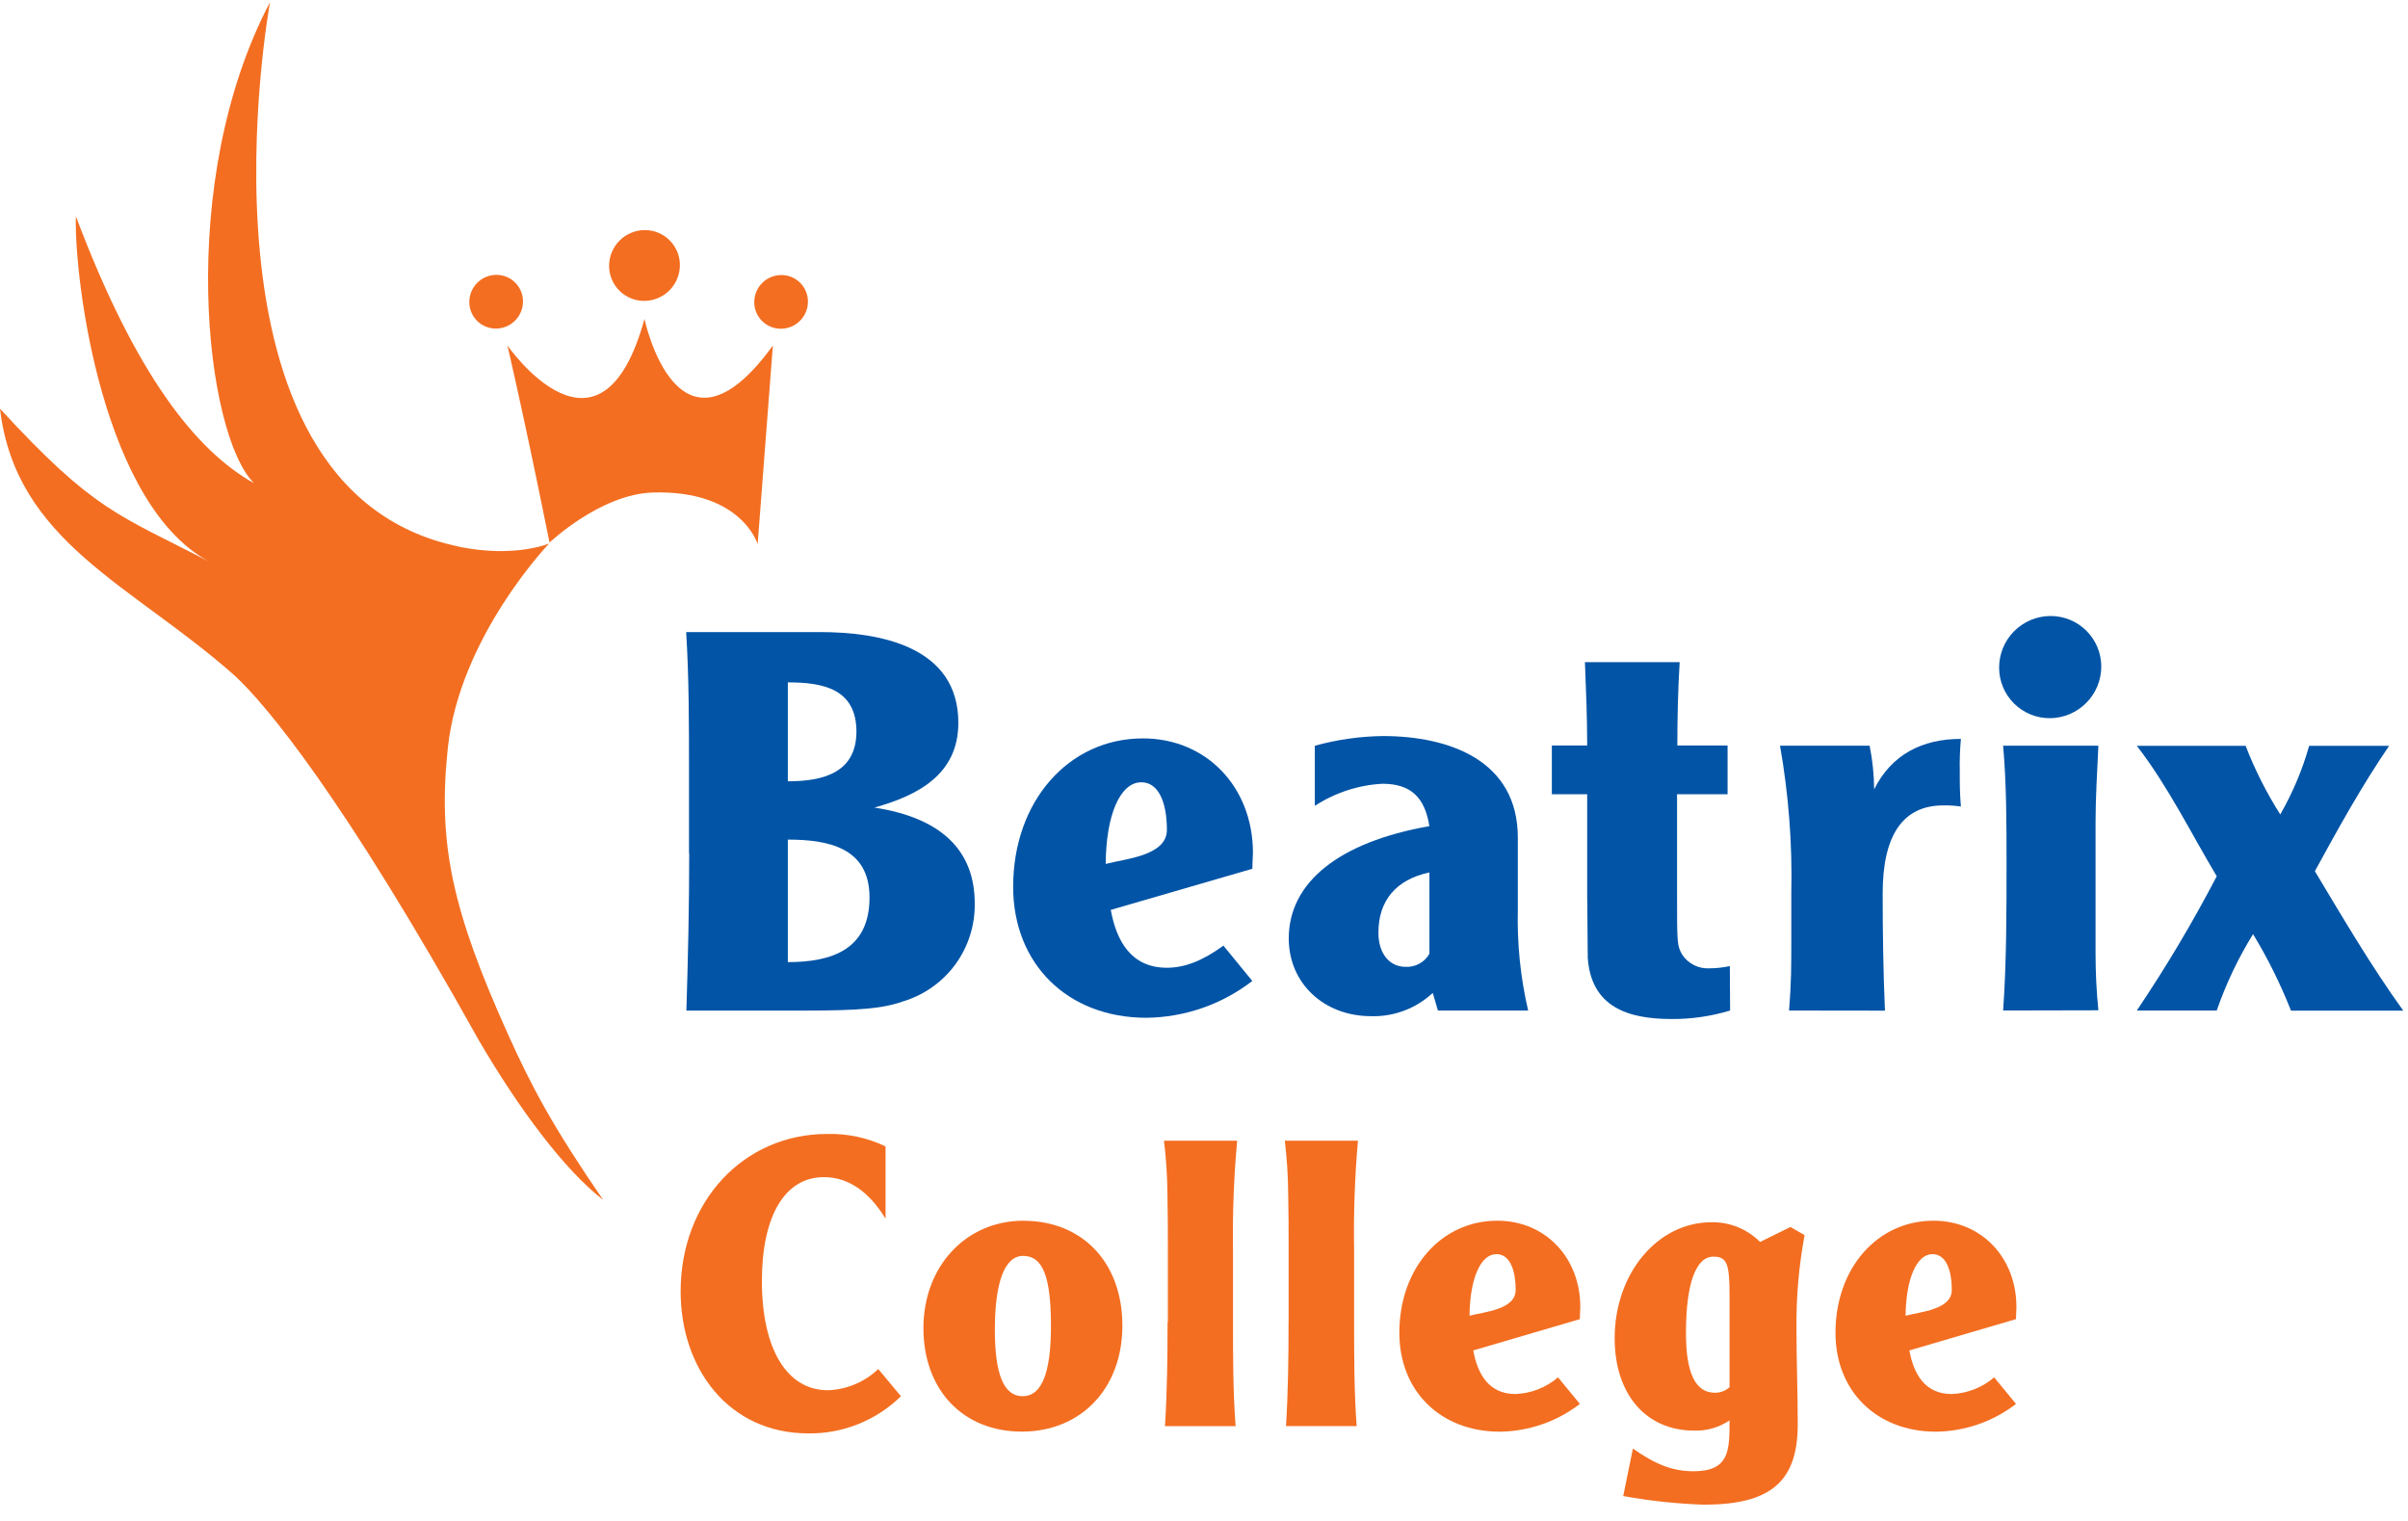
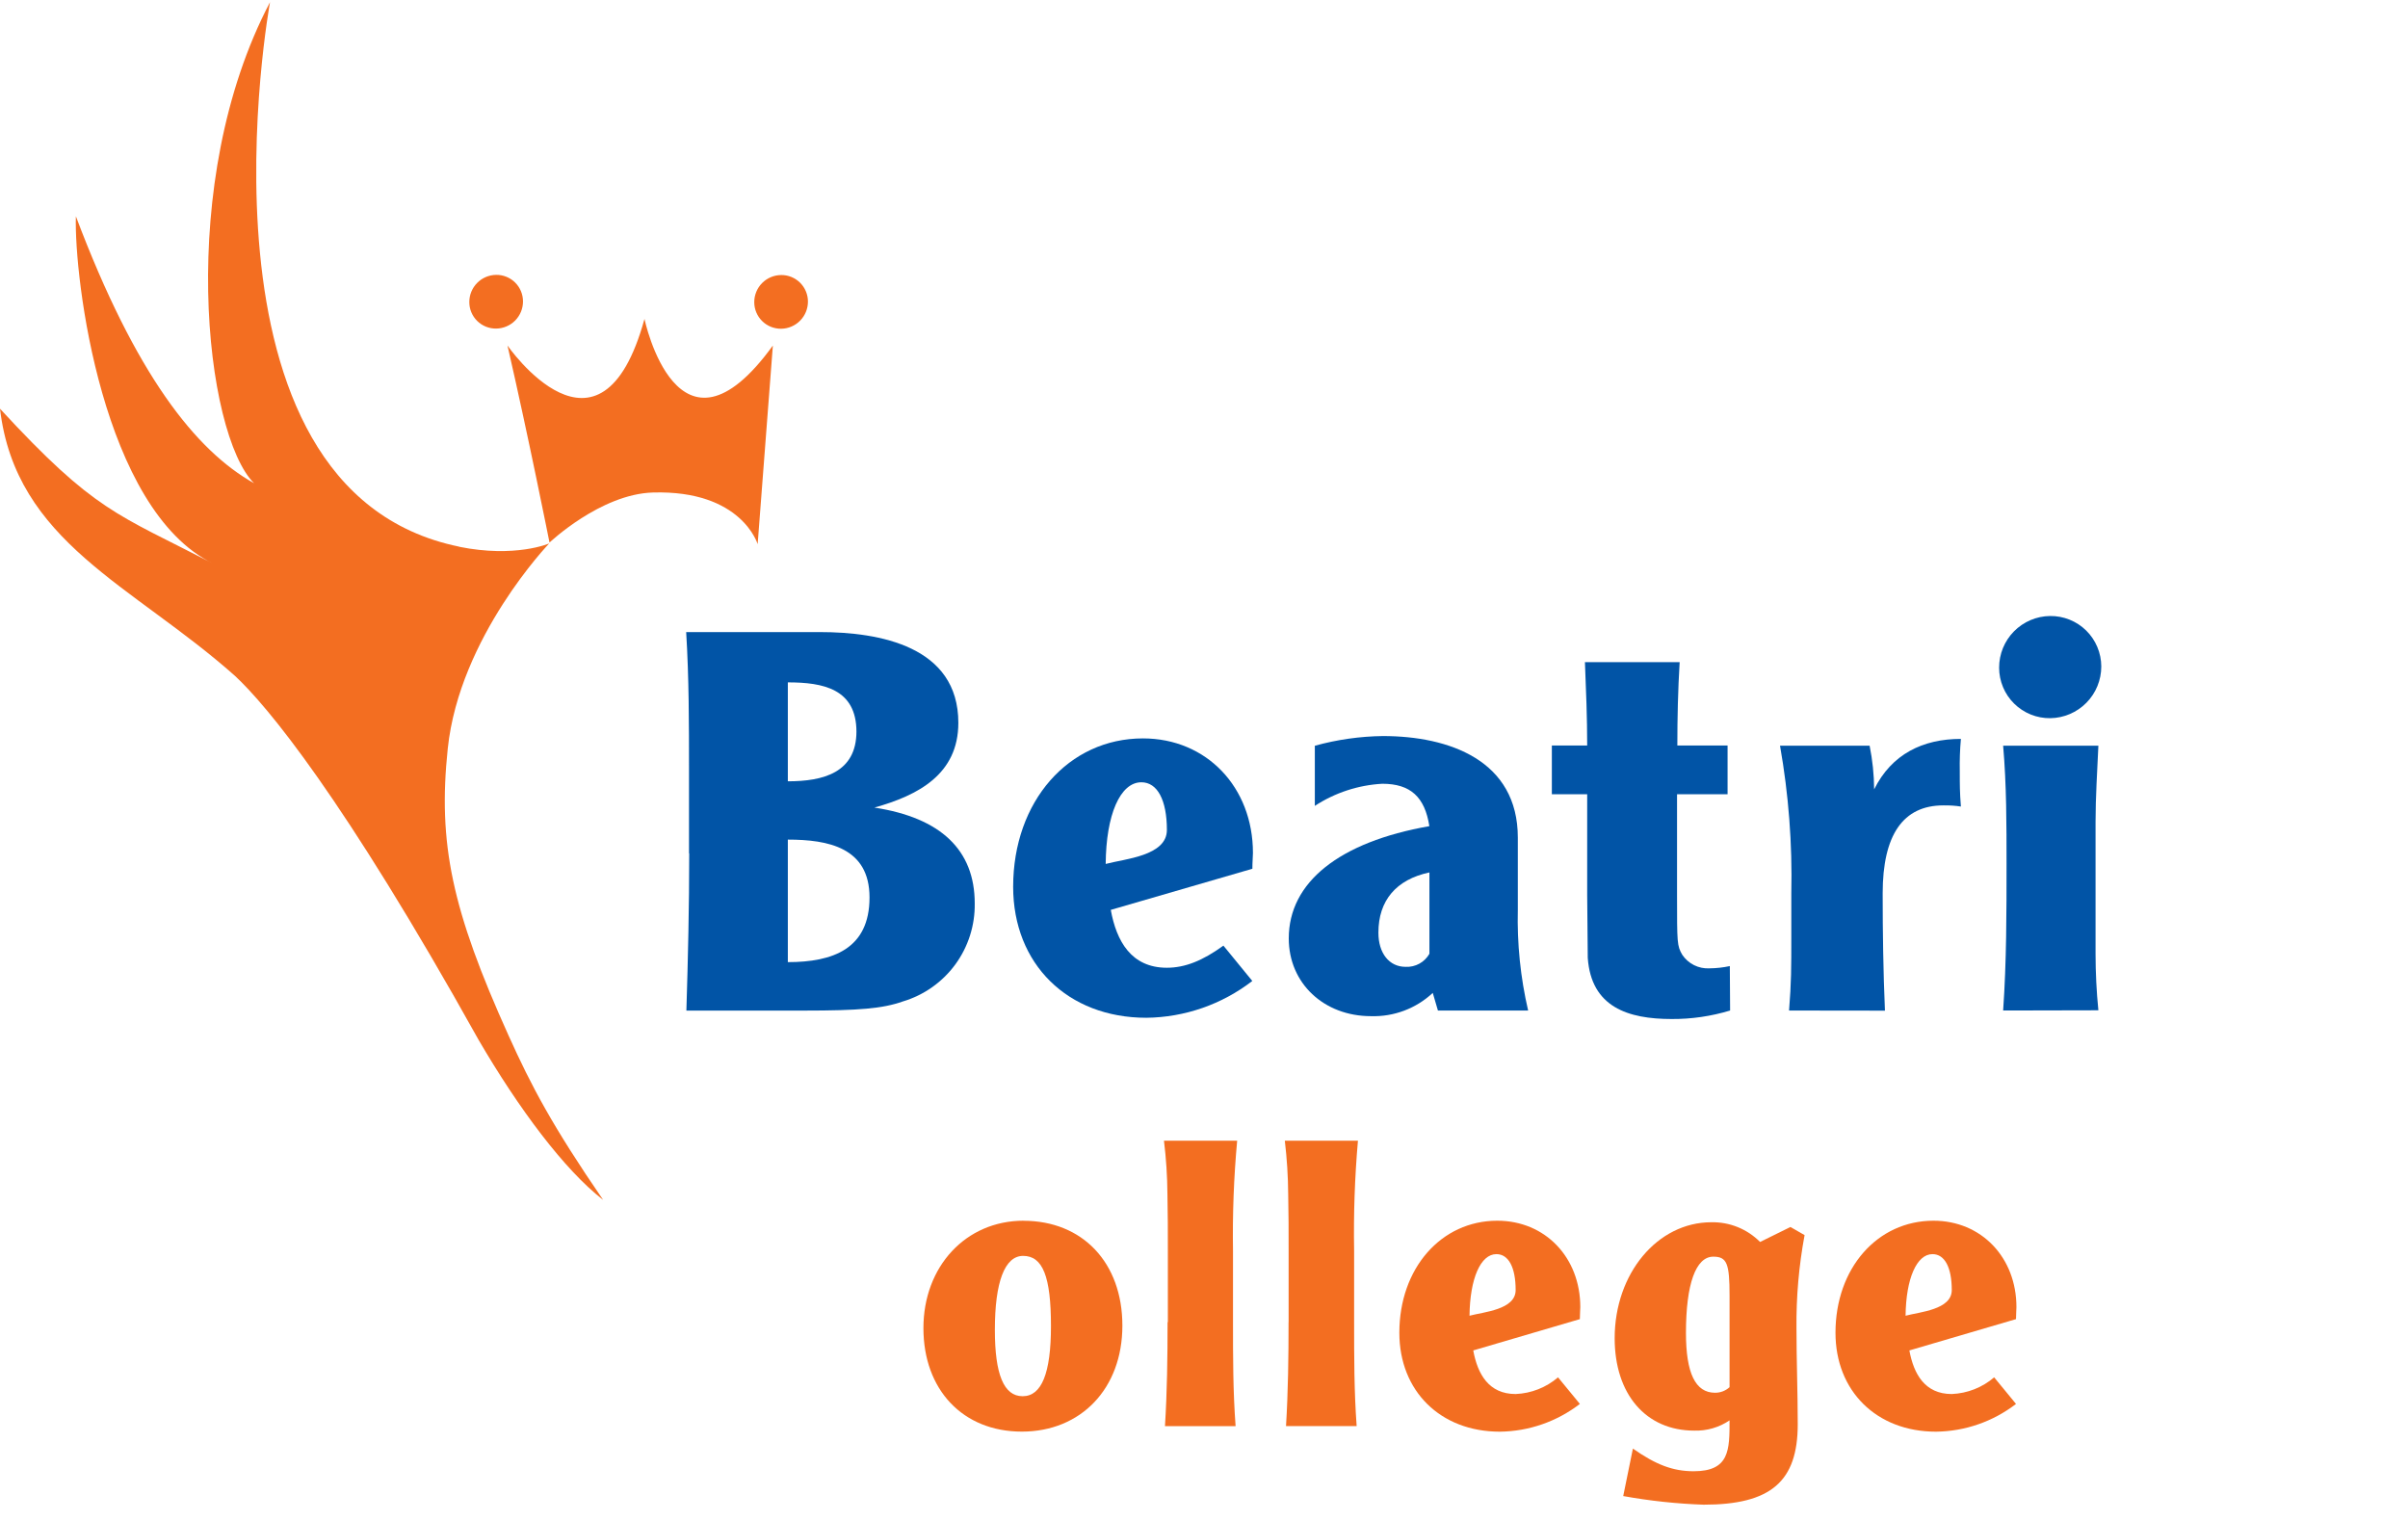
<svg xmlns="http://www.w3.org/2000/svg" width="114" height="72" viewBox="0 0 114 72" fill="none">
-   <path d="M32.188 12.547C32.188 12.993 32.013 13.421 31.7 13.739C31.387 14.056 30.962 14.238 30.516 14.244C30.297 14.247 30.079 14.206 29.875 14.124C29.672 14.042 29.486 13.921 29.33 13.767C29.174 13.613 29.05 13.429 28.965 13.227C28.88 13.025 28.836 12.808 28.836 12.588C28.836 12.143 29.011 11.714 29.324 11.397C29.637 11.079 30.062 10.898 30.508 10.892C30.727 10.889 30.945 10.929 31.149 11.011C31.352 11.093 31.538 11.214 31.694 11.368C31.85 11.522 31.974 11.706 32.059 11.908C32.144 12.111 32.188 12.328 32.188 12.547Z" fill="#F36E21" />
  <path d="M38.25 14.275C38.25 14.613 38.118 14.938 37.881 15.178C37.644 15.419 37.322 15.557 36.984 15.562C36.817 15.564 36.652 15.533 36.497 15.471C36.343 15.409 36.202 15.317 36.083 15.2C35.965 15.084 35.87 14.944 35.806 14.791C35.741 14.637 35.708 14.472 35.708 14.306C35.707 13.968 35.84 13.643 36.077 13.402C36.315 13.161 36.638 13.024 36.976 13.02C37.142 13.017 37.307 13.048 37.462 13.11C37.616 13.172 37.756 13.264 37.875 13.381C37.993 13.498 38.088 13.637 38.152 13.791C38.216 13.944 38.25 14.109 38.25 14.275Z" fill="#F36E21" />
  <path d="M24.76 14.27C24.76 14.607 24.628 14.931 24.391 15.172C24.154 15.412 23.831 15.549 23.494 15.554C23.327 15.557 23.162 15.526 23.007 15.465C22.852 15.403 22.711 15.311 22.592 15.194C22.473 15.077 22.379 14.938 22.315 14.784C22.25 14.63 22.218 14.465 22.218 14.298C22.218 13.96 22.351 13.635 22.589 13.394C22.826 13.153 23.149 13.016 23.488 13.012C23.654 13.009 23.819 13.04 23.974 13.103C24.128 13.165 24.269 13.257 24.387 13.374C24.505 13.491 24.599 13.631 24.663 13.784C24.727 13.938 24.76 14.103 24.76 14.27Z" fill="#F36E21" />
  <path d="M30.512 15.096C28.42 22.712 24.025 16.356 24.025 16.356C25.02 20.683 26.015 25.684 26.015 25.684C26.015 25.684 28.432 23.389 30.907 23.315C35.117 23.191 35.869 25.761 35.869 25.761L36.589 16.358C32.083 22.577 30.51 15.094 30.51 15.094" fill="#F36E21" />
  <path d="M21.735 25.877C8.531 23.18 12.783 0.104 12.783 0.104C8.303 8.62 9.708 20.578 12.028 22.876C9.27 21.333 6.418 17.738 3.592 10.239C3.502 13.155 4.838 24.13 10.094 26.683C5.502 24.31 4.501 24.221 0 19.349C0.744 25.676 6.279 27.687 11.124 31.995C12.642 33.405 16.253 37.738 22.655 49.222C24.55 52.473 26.721 55.383 28.553 56.801C26.146 53.295 25.152 51.406 24.079 49.026C21.391 43.075 20.725 39.93 21.198 35.436C21.754 30.141 26 25.726 26 25.726C26 25.726 24.396 26.422 21.735 25.883" fill="#F36E21" />
-   <path d="M42.653 66.097C41.485 67.24 39.912 67.873 38.278 67.856C34.471 67.856 32.223 64.759 32.223 61.133C32.223 56.878 35.2 53.68 39.167 53.68C40.12 53.656 41.064 53.858 41.924 54.269V57.691C41.134 56.393 40.141 55.724 39.007 55.724C37.164 55.724 36.07 57.547 36.07 60.648C36.07 63.846 37.247 65.812 39.191 65.812C40.083 65.782 40.933 65.425 41.579 64.809L42.653 66.097Z" fill="#F36E21" />
  <path d="M48.417 66.095C49.306 66.095 49.755 65.022 49.755 62.774C49.755 60.432 49.367 59.452 48.437 59.452C47.567 59.452 47.099 60.687 47.099 62.954C47.099 65.062 47.523 66.095 48.413 66.095M48.453 57.79C51.25 57.79 53.136 59.773 53.136 62.754C53.136 65.734 51.173 67.771 48.377 67.771C45.58 67.771 43.717 65.787 43.717 62.871C43.717 59.954 45.724 57.787 48.457 57.787" fill="#F36E21" />
  <path d="M55.289 62.59V59.208C55.289 58.315 55.289 57.425 55.269 56.532C55.263 55.685 55.208 54.84 55.105 54H58.57C58.412 55.731 58.346 57.47 58.373 59.208V62.59C58.373 64.232 58.373 65.871 58.496 67.513H55.152C55.255 65.871 55.275 64.232 55.275 62.59" fill="#F36E21" />
  <path d="M61.006 62.59V59.208C61.006 58.315 61.006 57.425 60.986 56.532C60.98 55.686 60.926 54.84 60.826 54H64.288C64.137 55.73 64.077 57.468 64.107 59.205V62.586C64.107 64.228 64.107 65.868 64.227 67.51H60.883C60.983 65.868 61.003 64.228 61.003 62.586" fill="#F36E21" />
  <path d="M71.754 61.071C71.754 59.998 71.419 59.369 70.844 59.369C70.095 59.369 69.59 60.523 69.57 62.285C70.239 62.105 71.754 62.001 71.754 61.071ZM69.747 63.928C69.951 65.042 70.476 65.992 71.754 65.992C72.493 65.961 73.199 65.683 73.761 65.202L74.794 66.46C73.708 67.297 72.379 67.758 71.008 67.774C68.192 67.774 66.248 65.851 66.248 63.092C66.248 60.034 68.232 57.787 70.884 57.787C73.156 57.787 74.815 59.529 74.815 61.877C74.815 61.998 74.794 62.212 74.794 62.446L69.747 63.928Z" fill="#F36E21" />
  <path d="M81.881 63.259V61.335C81.881 59.817 81.76 59.489 81.112 59.489C80.282 59.489 79.817 60.787 79.817 63.095C79.817 65.001 80.262 65.931 81.192 65.931C81.447 65.934 81.693 65.839 81.881 65.667V63.259ZM77.305 68.574C78.399 69.343 79.208 69.647 80.182 69.647C81.881 69.647 81.881 68.644 81.881 67.239C81.388 67.572 80.803 67.742 80.209 67.724C77.921 67.724 76.442 66.001 76.442 63.349C76.442 60.292 78.466 57.86 81.018 57.86C81.446 57.851 81.871 57.929 82.268 58.09C82.664 58.25 83.024 58.49 83.326 58.793L84.764 58.084L85.433 58.469C85.162 59.925 85.034 61.403 85.049 62.884C85.049 64.403 85.109 65.894 85.109 67.42C85.109 70.136 83.834 71.23 80.653 71.23C79.376 71.186 78.104 71.049 76.847 70.822L77.305 68.574Z" fill="#F36E21" />
  <path d="M92.401 61.071C92.401 59.998 92.067 59.369 91.488 59.369C90.742 59.369 90.234 60.523 90.214 62.285C90.883 62.105 92.401 62.001 92.401 61.071ZM90.394 63.928C90.599 65.042 91.124 65.992 92.401 65.992C93.14 65.961 93.847 65.683 94.408 65.202L95.442 66.46C94.356 67.297 93.027 67.758 91.656 67.774C88.839 67.774 86.896 65.851 86.896 63.092C86.896 60.034 88.879 57.787 91.535 57.787C93.803 57.787 95.462 59.529 95.462 61.877C95.462 61.998 95.442 62.212 95.442 62.446L90.394 63.928Z" fill="#F36E21" />
  <path d="M41.165 42.485C41.165 40.12 39.205 39.746 37.298 39.746V45.546C39.419 45.546 41.165 44.927 41.165 42.485ZM40.546 34.645C40.546 32.604 38.964 32.303 37.298 32.303V36.986C38.971 36.986 40.546 36.581 40.546 34.621M32.619 40.391V36.444C32.619 34.27 32.619 32.096 32.485 29.922H38.817C41.637 29.922 45.37 30.591 45.37 34.217C45.37 36.658 43.463 37.652 41.396 38.23C44.537 38.712 46.146 40.237 46.146 42.766C46.162 43.806 45.838 44.823 45.223 45.661C44.607 46.499 43.734 47.113 42.737 47.409C41.797 47.743 40.67 47.84 38.054 47.84H32.495C32.572 45.368 32.629 42.873 32.629 40.405" fill="#0154A6" />
  <path d="M55.243 39.289C55.243 37.865 54.788 37.032 54.036 37.032C53.032 37.032 52.363 38.564 52.346 40.898C53.23 40.658 55.243 40.524 55.243 39.289ZM52.587 43.073C52.855 44.551 53.554 45.812 55.243 45.812C56.103 45.812 56.936 45.478 57.919 44.765L59.287 46.438C57.848 47.548 56.087 48.16 54.27 48.18C50.54 48.18 47.965 45.631 47.965 41.979C47.965 37.928 50.594 34.955 54.109 34.955C57.12 34.955 59.317 37.263 59.317 40.377C59.317 40.537 59.29 40.805 59.29 41.126L52.587 43.073Z" fill="#0154A6" />
  <path d="M65.257 44.157C65.257 45.123 65.766 45.769 66.545 45.769C66.772 45.78 66.997 45.728 67.196 45.619C67.395 45.51 67.56 45.347 67.672 45.15V41.3C66.09 41.635 65.257 42.638 65.257 44.147M68.074 47.836L67.83 47.003C67.039 47.742 65.988 48.137 64.906 48.104C62.678 48.104 61.013 46.548 61.013 44.424C61.013 41.765 63.401 39.858 67.669 39.109C67.455 37.738 66.783 37.102 65.441 37.102C64.303 37.165 63.201 37.526 62.247 38.149V35.303C63.296 35.012 64.379 34.858 65.468 34.844C68.609 34.844 71.857 35.998 71.857 39.651V43.059C71.818 44.666 71.982 46.271 72.345 47.836H68.074Z" fill="#0154A6" />
  <path d="M81.907 47.837C81.011 48.109 80.078 48.244 79.141 48.239C77.074 48.239 75.331 47.677 75.168 45.342C75.168 44.339 75.141 43.352 75.141 42.362V37.599H73.468V35.291H75.141C75.141 33.976 75.087 32.658 75.034 31.344H79.519C79.439 32.658 79.409 33.976 79.409 35.291H81.787V37.599H79.395V42.352C79.395 44.66 79.395 44.767 79.64 45.195C79.78 45.405 79.972 45.575 80.198 45.688C80.424 45.801 80.675 45.854 80.927 45.84C81.252 45.837 81.576 45.802 81.894 45.733L81.907 47.837Z" fill="#0154A6" />
  <path d="M84.698 47.837C84.805 46.519 84.805 45.796 84.805 44.348V42.281C84.856 39.942 84.677 37.604 84.27 35.3H88.512C88.649 35.98 88.721 36.673 88.726 37.367C89.558 35.695 91.034 34.979 92.833 34.979C92.788 35.487 92.77 35.997 92.78 36.507C92.78 37.153 92.78 37.511 92.833 38.18C92.559 38.139 92.281 38.121 92.004 38.126C90.097 38.126 89.13 39.521 89.13 42.287C89.13 44.137 89.157 45.99 89.237 47.843L84.698 47.837Z" fill="#0154A6" />
  <path d="M94.833 47.836C94.994 45.528 94.994 43.193 94.994 40.882C94.994 39.029 94.994 37.153 94.833 35.299H99.342C99.289 36.507 99.208 37.714 99.208 38.922V45.15C99.209 46.044 99.253 46.937 99.342 47.826L94.833 47.836Z" fill="#0154A6" />
-   <path d="M101.162 47.836C102.541 45.79 103.804 43.668 104.945 41.481C103.711 39.414 102.637 37.213 101.162 35.306H106.313C106.751 36.441 107.3 37.529 107.952 38.554C108.541 37.532 109 36.441 109.321 35.306H113.107C111.819 37.186 110.692 39.227 109.591 41.24C110.929 43.468 112.247 45.722 113.776 47.843H108.461C107.966 46.587 107.365 45.375 106.665 44.221C105.96 45.359 105.384 46.572 104.945 47.836H101.162Z" fill="#0154A6" />
  <path d="M99.479 31.549C99.479 32.192 99.227 32.81 98.775 33.268C98.324 33.726 97.711 33.988 97.068 33.998C96.751 34.002 96.436 33.944 96.142 33.825C95.848 33.707 95.581 33.532 95.355 33.309C95.129 33.087 94.95 32.822 94.828 32.529C94.706 32.237 94.642 31.923 94.643 31.606C94.642 30.963 94.894 30.346 95.346 29.888C95.797 29.43 96.411 29.169 97.054 29.161C97.371 29.157 97.685 29.216 97.978 29.334C98.272 29.452 98.539 29.627 98.765 29.849C98.99 30.072 99.17 30.336 99.292 30.628C99.415 30.92 99.478 31.233 99.479 31.549Z" fill="#0154A6" />
</svg>